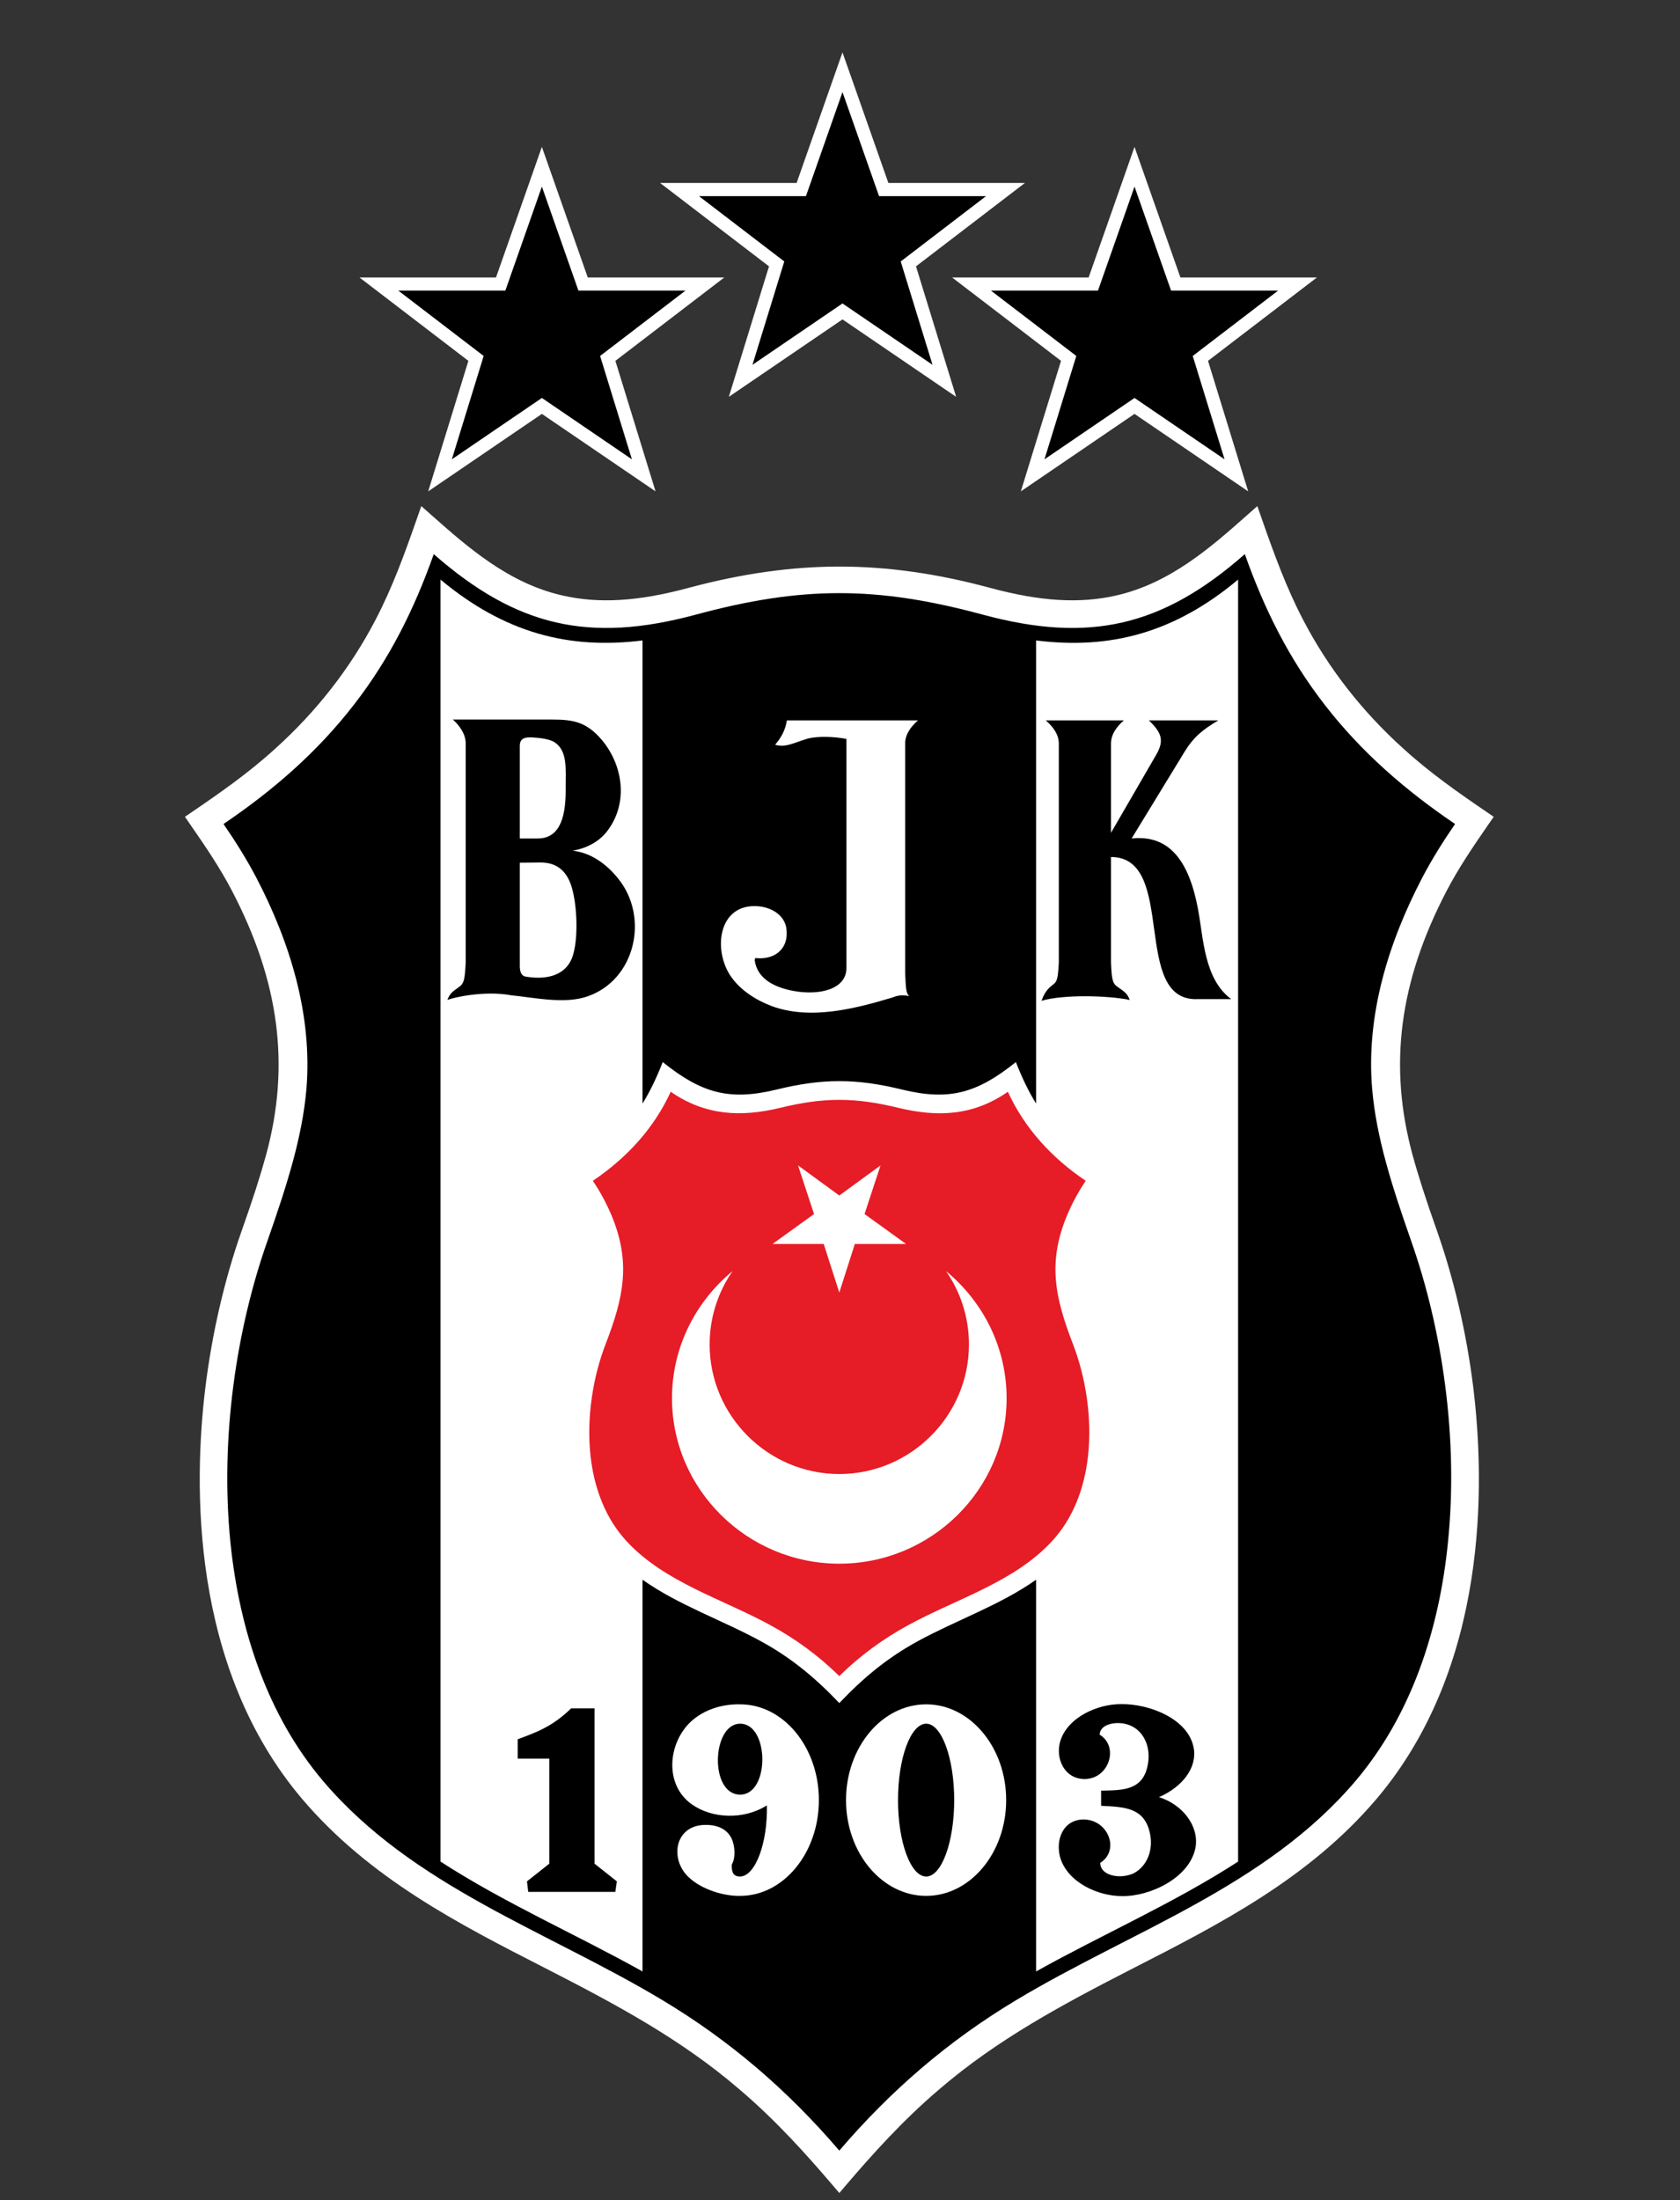
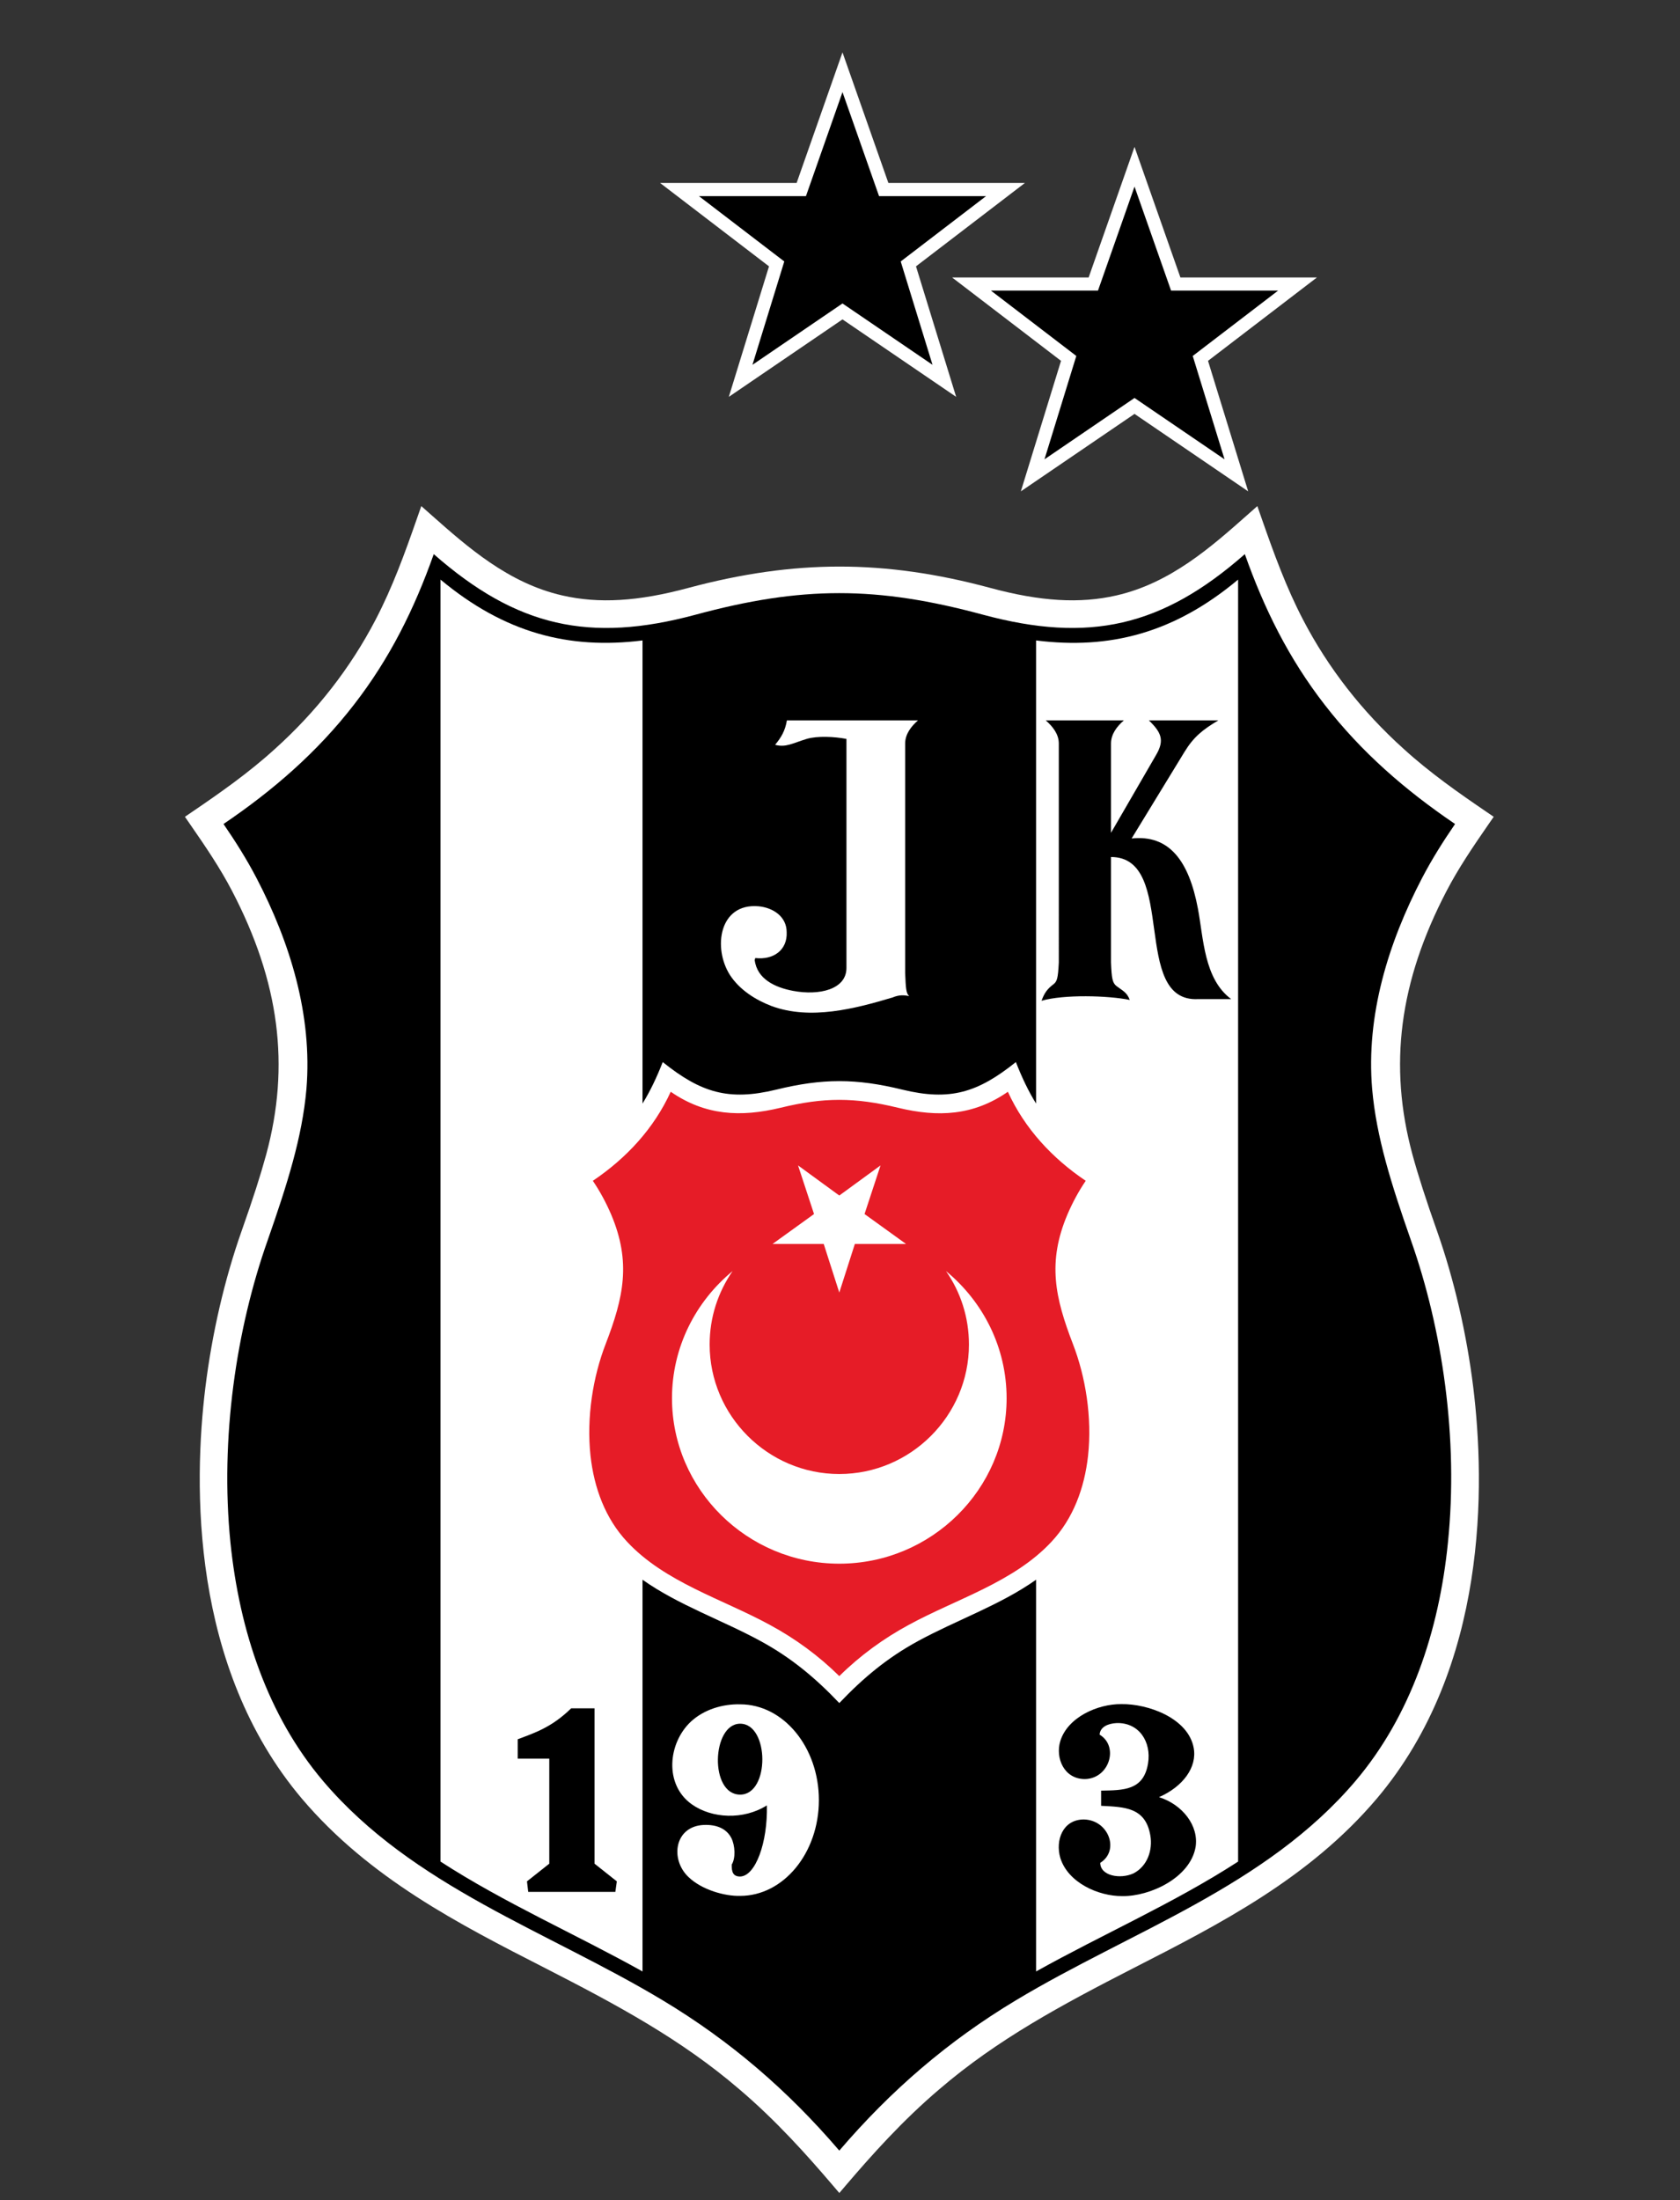
<svg xmlns="http://www.w3.org/2000/svg" viewBox="0 0 508.56 665.808" height="512.16" width="391.2" id="svg2" version="1.1">
  <rect x="0" y="0" width="508.56" height="665.808" fill="#333333" stroke="none" />
  <defs id="defs6">
    <clipPath id="clipPath20" clipPathUnits="userSpaceOnUse">
      <path id="path18" d="M 0,250 H 250 V 0 H 0 Z" />
    </clipPath>
  </defs>
  <g id="layer4" />
  <g transform="translate(0,-100)" style="display:inline" id="layer1" />
  <g transform="matrix(2.899,0,0,-2.899,450.608,249.441)" id="g22">
    <path id="path24" style="fill:#ffffff;fill-opacity:1;fill-rule:nonzero;stroke:none" d="m 0,0 0.537,0.775 -0.779,0.532 c -2.859,1.947 -5.878,4.056 -8.625,6.559 -4.344,3.906 -7.876,8.44 -10.498,13.472 -1.758,3.364 -3.046,6.912 -4.319,10.556 l -0.46,1.316 -1.045,-0.924 c -3.768,-3.338 -8.039,-7.12 -13.676,-8.404 -3.803,-0.873 -7.922,-0.629 -13.149,0.782 -5.561,1.503 -10.713,2.233 -15.753,2.233 -5.035,0 -10.205,-0.73 -15.808,-2.233 -5.228,-1.411 -9.343,-1.656 -13.151,-0.781 -5.635,1.283 -9.905,5.065 -13.674,8.403 l -1.044,0.925 -0.461,-1.317 c -1.268,-3.636 -2.553,-7.178 -4.318,-10.557 -2.622,-5.03 -6.154,-9.564 -10.503,-13.476 -2.744,-2.5 -5.763,-4.609 -8.621,-6.554 L -136.126,0.775 -135.59,0 c 1.664,-2.403 3.142,-4.584 4.379,-6.955 4.954,-9.496 6.09,-18.239 3.575,-27.515 -0.612,-2.239 -1.382,-4.632 -2.572,-8 -1.778,-5.034 -3.085,-10.679 -3.783,-16.327 -1.238,-10.121 -1.575,-29.157 10.082,-42.934 7.056,-8.314 16.395,-13.086 25.427,-17.699 7.501,-3.841 14.201,-7.442 20.237,-12.627 3.836,-3.255 7.076,-6.882 9.739,-10.002 l 0.712,-0.834 0.712,0.834 c 2.666,3.122 5.908,6.753 9.743,10.006 6.034,5.182 12.734,8.782 20.232,12.623 9.033,4.614 18.373,9.386 25.428,17.7 11.655,13.773 11.319,32.811 10.082,42.934 -0.697,5.638 -2.006,11.284 -3.783,16.327 -1.171,3.309 -1.965,5.777 -2.572,7.997 -2.512,9.285 -1.377,18.029 3.574,27.517 C -3.147,-4.598 -1.667,-2.411 0,0" />
  </g>
  <g transform="matrix(2.899,0,0,-2.899,254.066,650.859)" id="g26">
    <path id="path28" style="fill:#000000;fill-opacity:1;fill-rule:nonzero;stroke:none" d="m 0,0 c -5.384,6.285 -11.34,11.427 -18.438,15.69 -12.065,7.252 -26.085,11.846 -35.469,22.899 -5.757,6.79 -8.724,15.647 -9.669,24.877 -1.098,10.899 0.616,22.327 3.89,31.577 2.043,5.847 3.604,10.747 4.044,15.779 0.636,7.692 -1.692,15.274 -5.209,22.02 -1.032,1.978 -2.198,3.824 -3.45,5.648 5.186,3.516 9.78,7.493 13.624,12.46 3.737,4.813 6.308,10 8.33,15.713 8.659,-7.604 16.283,-9.296 27.316,-6.33 11.119,3.011 18.942,3.011 30.063,0 11.031,-2.966 18.656,-1.274 27.314,6.33 2.022,-5.713 4.594,-10.9 8.33,-15.713 3.844,-4.967 8.438,-8.944 13.623,-12.46 -1.252,-1.824 -2.416,-3.67 -3.449,-5.648 -3.516,-6.746 -5.867,-14.328 -5.208,-22.02 0.44,-5.032 2,-9.932 4.044,-15.779 3.273,-9.25 4.987,-20.678 3.867,-31.577 C 62.63,54.236 59.663,45.379 53.905,38.589 44.522,27.536 30.501,22.942 18.437,15.69 11.34,11.427 5.383,6.285 0,0" />
  </g>
  <g transform="matrix(2.899,0,0,-2.899,313.634,596.643)" id="g30">
    <path id="path32" style="fill:#ffffff;fill-opacity:1;fill-rule:nonzero;stroke:none" d="M 0,0 C 6.966,3.89 14.416,7.142 21.096,11.472 V 145.303 C 14.416,139.72 7.713,137.984 0,138.951 V 90.604 c -0.791,1.276 -1.473,2.704 -2.109,4.331 -3.978,-3.187 -6.878,-4.088 -11.846,-2.879 -4.835,1.186 -8.35,1.186 -13.186,0 -4.965,-1.209 -7.866,-0.308 -11.844,2.879 -0.637,-1.627 -1.318,-3.055 -2.11,-4.331 v 48.347 c -7.714,-0.967 -14.416,0.792 -21.095,6.352 V 11.472 C -55.511,7.142 -48.061,3.89 -41.095,0 v 40.896 c 3.759,-2.659 8.284,-4.197 12.35,-6.417 3.188,-1.735 5.714,-3.845 8.198,-6.46 2.484,2.615 5.01,4.725 8.197,6.46 4.065,2.22 8.591,3.758 12.35,6.417 z" />
  </g>
  <g style="fill:#e61c27;fill-opacity:1" transform="matrix(2.899,0,0,-2.899,254.066,507.259)" id="g34">
    <path id="path36" style="fill:#e61c27;fill-opacity:1;fill-rule:nonzero;stroke:none" d="m 0,0 c 2.153,2.131 4.592,3.912 7.273,5.361 4.968,2.704 10.944,4.44 14.877,8.659 2.287,2.44 3.451,5.626 3.824,8.966 0.44,4.043 -0.262,8.285 -1.581,11.691 -1.869,4.857 -2.681,8.527 -0.572,13.515 0.528,1.231 1.165,2.417 1.912,3.516 -3.495,2.352 -6.373,5.45 -8.13,9.295 -3.604,-2.504 -7.297,-2.679 -11.472,-1.669 -4.506,1.099 -7.757,1.099 -12.262,0 -4.176,-1.01 -7.868,-0.813 -11.472,1.669 -1.758,-3.845 -4.637,-6.943 -8.131,-9.295 0.747,-1.099 1.383,-2.285 1.912,-3.516 2.109,-4.988 1.297,-8.658 -0.572,-13.515 -1.318,-3.406 -2.021,-7.648 -1.582,-11.691 0.373,-3.34 1.539,-6.526 3.824,-8.966 3.934,-4.219 9.911,-5.955 14.878,-8.659 C -4.593,3.912 -2.154,2.131 0,0" />
  </g>
  <g transform="matrix(2.899,0,0,-2.899,254.066,391.18)" id="g38">
    <path id="path40" style="fill:#ffffff;fill-opacity:1;fill-rule:nonzero;stroke:none" d="m 0,0 1.625,5.076 h 5.34 L 2.636,8.197 4.306,13.273 0,10.13 -4.308,13.273 -2.638,8.197 -6.967,5.076 h 5.341 z" />
  </g>
  <g transform="matrix(2.899,0,0,-2.899,286.367,384.682)" id="g42">
    <path id="path44" style="fill:#ffffff;fill-opacity:1;fill-rule:nonzero;stroke:none" d="m 0,0 c 3.867,-3.187 6.329,-7.955 6.329,-13.273 0,-9.516 -7.868,-17.273 -17.471,-17.273 -9.604,0 -17.47,7.757 -17.47,17.273 0,5.318 2.461,10.086 6.328,13.273 -1.516,-2.197 -2.396,-4.812 -2.396,-7.67 0,-7.427 6.089,-13.515 13.538,-13.515 7.45,0 13.538,6.088 13.538,13.515 0,2.858 -0.88,5.494 -2.396,7.67" />
  </g>
  <g transform="matrix(2.899,0,0,-2.899,280.376,521.659)" id="g46">
-     <path id="path48" style="fill:#ffffff;fill-opacity:1;fill-rule:nonzero;stroke:none" d="m 0,0 c -1.625,0 -2.944,-3.581 -2.944,-7.976 0,-4.395 1.319,-7.978 2.944,-7.978 1.604,0 2.923,3.583 2.923,7.978 C 2.923,-3.581 1.604,0 0,0 m 0,2.022 c 4.593,0 8.35,-4.483 8.35,-9.998 0,-5.516 -3.757,-9.999 -8.35,-9.999 -4.615,0 -8.373,4.483 -8.373,9.999 0,5.515 3.758,9.998 8.373,9.998" />
-   </g>
+     </g>
  <g style="fill:#000000;fill-opacity:1" transform="matrix(2.899,0,0,-2.899,328.095,550.643)" id="g50">
    <path id="path52" style="fill:#000000;fill-opacity:1;fill-rule:nonzero;stroke:none" d="m 0,0 c 2.57,-0.044 3.78,-3.231 1.714,-4.527 0,-1.363 2.088,-1.737 3.473,-1.1 1.449,0.748 2.021,2.439 1.757,3.956 C 6.439,1.296 4.22,1.296 1.802,1.427 V 3.01 c 2.307,0.044 4.439,0 4.9,2.835 C 7.076,8.109 5.758,10.13 3.429,10.064 2.504,10.021 1.691,9.646 1.648,8.855 3.692,7.625 2.66,4.262 0.11,4.218 c -2.198,0 -3.099,2.22 -2.571,3.956 0.768,2.505 3.911,3.89 6.373,3.868 2.813,0.044 6.987,-1.472 7.559,-4.571 C 11.845,5.45 10.351,3.427 7.846,2.329 10.306,1.56 12.021,-0.66 11.669,-2.879 11.098,-6.109 6.878,-8.044 4.022,-8 1.517,-8.021 -1.67,-6.593 -2.461,-4 -2.989,-2.198 -2.22,0 0,0" />
  </g>
  <g transform="matrix(2.899,0,0,-2.899,221.511,564.278)" id="g54">
    <path id="path56" style="fill:#ffffff;fill-opacity:1;fill-rule:nonzero;stroke:none" d="M 0,0 C 0.417,0.659 0.351,2 -0.044,2.768 -0.506,3.67 -1.473,4.197 -2.945,4.131 -5.979,3.977 -6.461,0.549 -4.527,-1.297 c 1.406,-1.362 3.824,-2.021 5.405,-1.977 4.528,0 8.22,4.482 8.22,9.999 0,5.514 -3.692,9.998 -8.22,9.998 C -0.945,16.767 -2.88,16.196 -4.264,14.921 -6.66,12.679 -7.077,8.351 -4.175,6.286 -2.066,4.791 1.23,4.636 3.669,6.175 3.757,2.286 2.482,-1.209 0.878,-1.253 0.131,-1.253 -0.023,-0.769 0,0 m 0.878,14.701 c 3.056,0 3.121,-7.405 0,-7.405 -3.231,0 -2.966,7.405 0,7.405" />
  </g>
  <g style="fill:#000000;fill-opacity:1" transform="matrix(2.899,0,0,-2.899,186.278,572.559)" id="g58">
    <path id="path60" style="fill:#000000;fill-opacity:1;fill-rule:nonzero;stroke:none" d="M 0,0 H -9.098 L -9.23,1.098 -6.9,2.945 V 13.91 h -3.297 v 2.022 c 1.802,0.681 3.56,1.252 5.582,3.231 h 2.439 V 2.945 l 2.33,-1.847 z" />
  </g>
  <g style="fill:#000000;fill-opacity:1" transform="matrix(2.899,0,0,-2.899,159.457,295.615)" id="g62">
-     <path id="path64" style="fill:#000000;fill-opacity:1;fill-rule:nonzero;stroke:none" d="M 0,0 C 2.087,-0.33 4.284,0.109 4.877,2.438 5.384,4.307 5.251,7.604 4.658,9.471 4.197,10.9 3.274,11.932 1.451,11.932 L -0.726,11.91 V 0.989 C -0.681,0.285 -0.44,0.044 0,0 m -0.726,24.107 v -9.669 h 1.869 c 2.527,0 2.945,2.681 2.922,5.252 -0.022,1.89 0.264,3.934 -1.231,4.835 -0.482,0.286 -1.428,0.417 -2.198,0.461 -0.769,0.044 -1.362,-0.044 -1.362,-0.879 M -1.604,-1.934 c -2.857,0.528 -6.11,-0.242 -6.682,-0.483 0.287,0.813 0.748,0.989 1.342,1.45 0.395,0.33 0.483,0.79 0.57,2.462 v 10.767 12.086 c 0,0.989 -0.636,1.869 -1.34,2.506 H 2.704 c 2.218,0 3.559,-0.286 5.119,-2.11 2.198,-2.593 2.813,-6.505 0.659,-9.427 C 7.69,14.218 6.417,13.448 4.791,13.163 6.658,12.965 8.307,11.801 9.536,10.263 12.812,6.242 11.361,-0.307 6.351,-2.043 3.977,-2.879 0.834,-2.176 -1.604,-1.934" />
-   </g>
+     </g>
  <g transform="matrix(2.899,0,0,-2.899,238.202,218.016)" id="g66">
    <path id="path68" style="fill:#ffffff;fill-opacity:1;fill-rule:nonzero;stroke:none" d="m 0,0 h 13.69 c -0.724,-0.638 -1.34,-1.429 -1.34,-2.418 v -12.086 -11.867 c 0.066,-1.56 0.087,-2.11 0.418,-2.417 -0.55,0.131 -1.099,0.131 -1.714,-0.132 -3.956,-1.187 -8.615,-2.395 -12.658,-0.901 -1.671,0.638 -3.34,1.691 -4.352,3.253 -1.78,2.812 -1.121,7.493 2.967,7.163 1.539,-0.133 2.966,-1.077 2.966,-2.702 0.088,-1.869 -1.384,-2.924 -3.273,-2.704 -0.023,0 -0.045,-0.198 -0.066,-0.198 0.24,-1.999 2.132,-2.878 4.021,-3.23 2.682,-0.506 5.56,0.132 5.56,2.395 v 23.909 c -1.253,0.243 -3.054,0.331 -4.154,0 C 0.615,-2.375 -0.11,-2.857 -1.23,-2.549 -0.593,-1.781 -0.176,-1.078 0,0" />
  </g>
  <g style="fill:#000000;fill-opacity:1" transform="matrix(2.899,0,0,-2.899,336.316,252.039)" id="g70">
    <path id="path72" style="fill:#000000;fill-opacity:1;fill-rule:nonzero;stroke:none" d="m 0,0 4.724,8.153 c 0.88,1.516 0.527,2.329 -0.769,3.583 h 7.253 C 9.581,10.768 8.635,10.021 7.669,8.439 L 2.153,-0.593 c 3.911,0.418 5.978,-2.308 6.922,-7.318 0.593,-3.143 0.637,-7.339 3.473,-9.449 H 9.119 C 2,-17.756 6.988,-2.527 0,-2.527 v -0.242 -10.767 c 0.066,-1.672 0.153,-2.132 0.57,-2.462 0.594,-0.461 1.099,-0.637 1.385,-1.449 -2.241,0.46 -6.879,0.592 -9.208,-0.089 0.286,0.813 0.616,1.252 1.232,1.714 0.395,0.307 0.482,0.614 0.571,2.286 V -2.769 9.317 c 0,0.99 -0.638,1.781 -1.363,2.419 H 1.34 C 0.614,11.098 0,10.307 0,9.317 Z" />
  </g>
  <g style="fill:#000000;fill-opacity:1;stroke:#ffffff;stroke-width:1.375;stroke-miterlimit:4;stroke-dasharray:none;stroke-opacity:1" transform="matrix(2.899,0,0,-2.899,392.778,85.96)" id="g1052">
    <path id="path1050" style="fill:#000000;fill-opacity:1;fill-rule:nonzero;stroke:#ffffff;stroke-width:1.375;stroke-miterlimit:4;stroke-dasharray:none;stroke-opacity:1" d="M 0,0 H -12.717 L -17.021,12.245 -21.323,0 h -12.718 l 10.144,-7.764 -3.759,-12.207 10.635,7.246 10.635,-7.246 -3.757,12.207 z" />
  </g>
  <g id="g1056" transform="matrix(2.899,0,0,-2.899,213.378,85.96)" style="fill:#000000;fill-opacity:1;stroke:#ffffff;stroke-width:1.375;stroke-miterlimit:4;stroke-dasharray:none;stroke-opacity:1">
-     <path d="M 0,0 H -12.717 L -17.021,12.245 -21.323,0 h -12.718 l 10.144,-7.764 -3.759,-12.207 10.635,7.246 10.635,-7.246 -3.757,12.207 z" style="fill:#000000;fill-opacity:1;fill-rule:nonzero;stroke:#ffffff;stroke-width:1.375;stroke-miterlimit:4;stroke-dasharray:none;stroke-opacity:1" id="path1054" />
-   </g>
+     </g>
  <g style="fill:#000000;fill-opacity:1;stroke:#ffffff;stroke-width:1.375;stroke-miterlimit:4;stroke-dasharray:none;stroke-opacity:1" transform="matrix(2.899,0,0,-2.899,304.378,57.36)" id="g1060">
    <path id="path1058" style="fill:#000000;fill-opacity:1;fill-rule:nonzero;stroke:#ffffff;stroke-width:1.375;stroke-miterlimit:4;stroke-dasharray:none;stroke-opacity:1" d="M 0,0 H -12.717 L -17.021,12.245 -21.323,0 h -12.718 l 10.144,-7.764 -3.759,-12.207 10.635,7.246 10.635,-7.246 -3.757,12.207 z" />
  </g>
</svg>